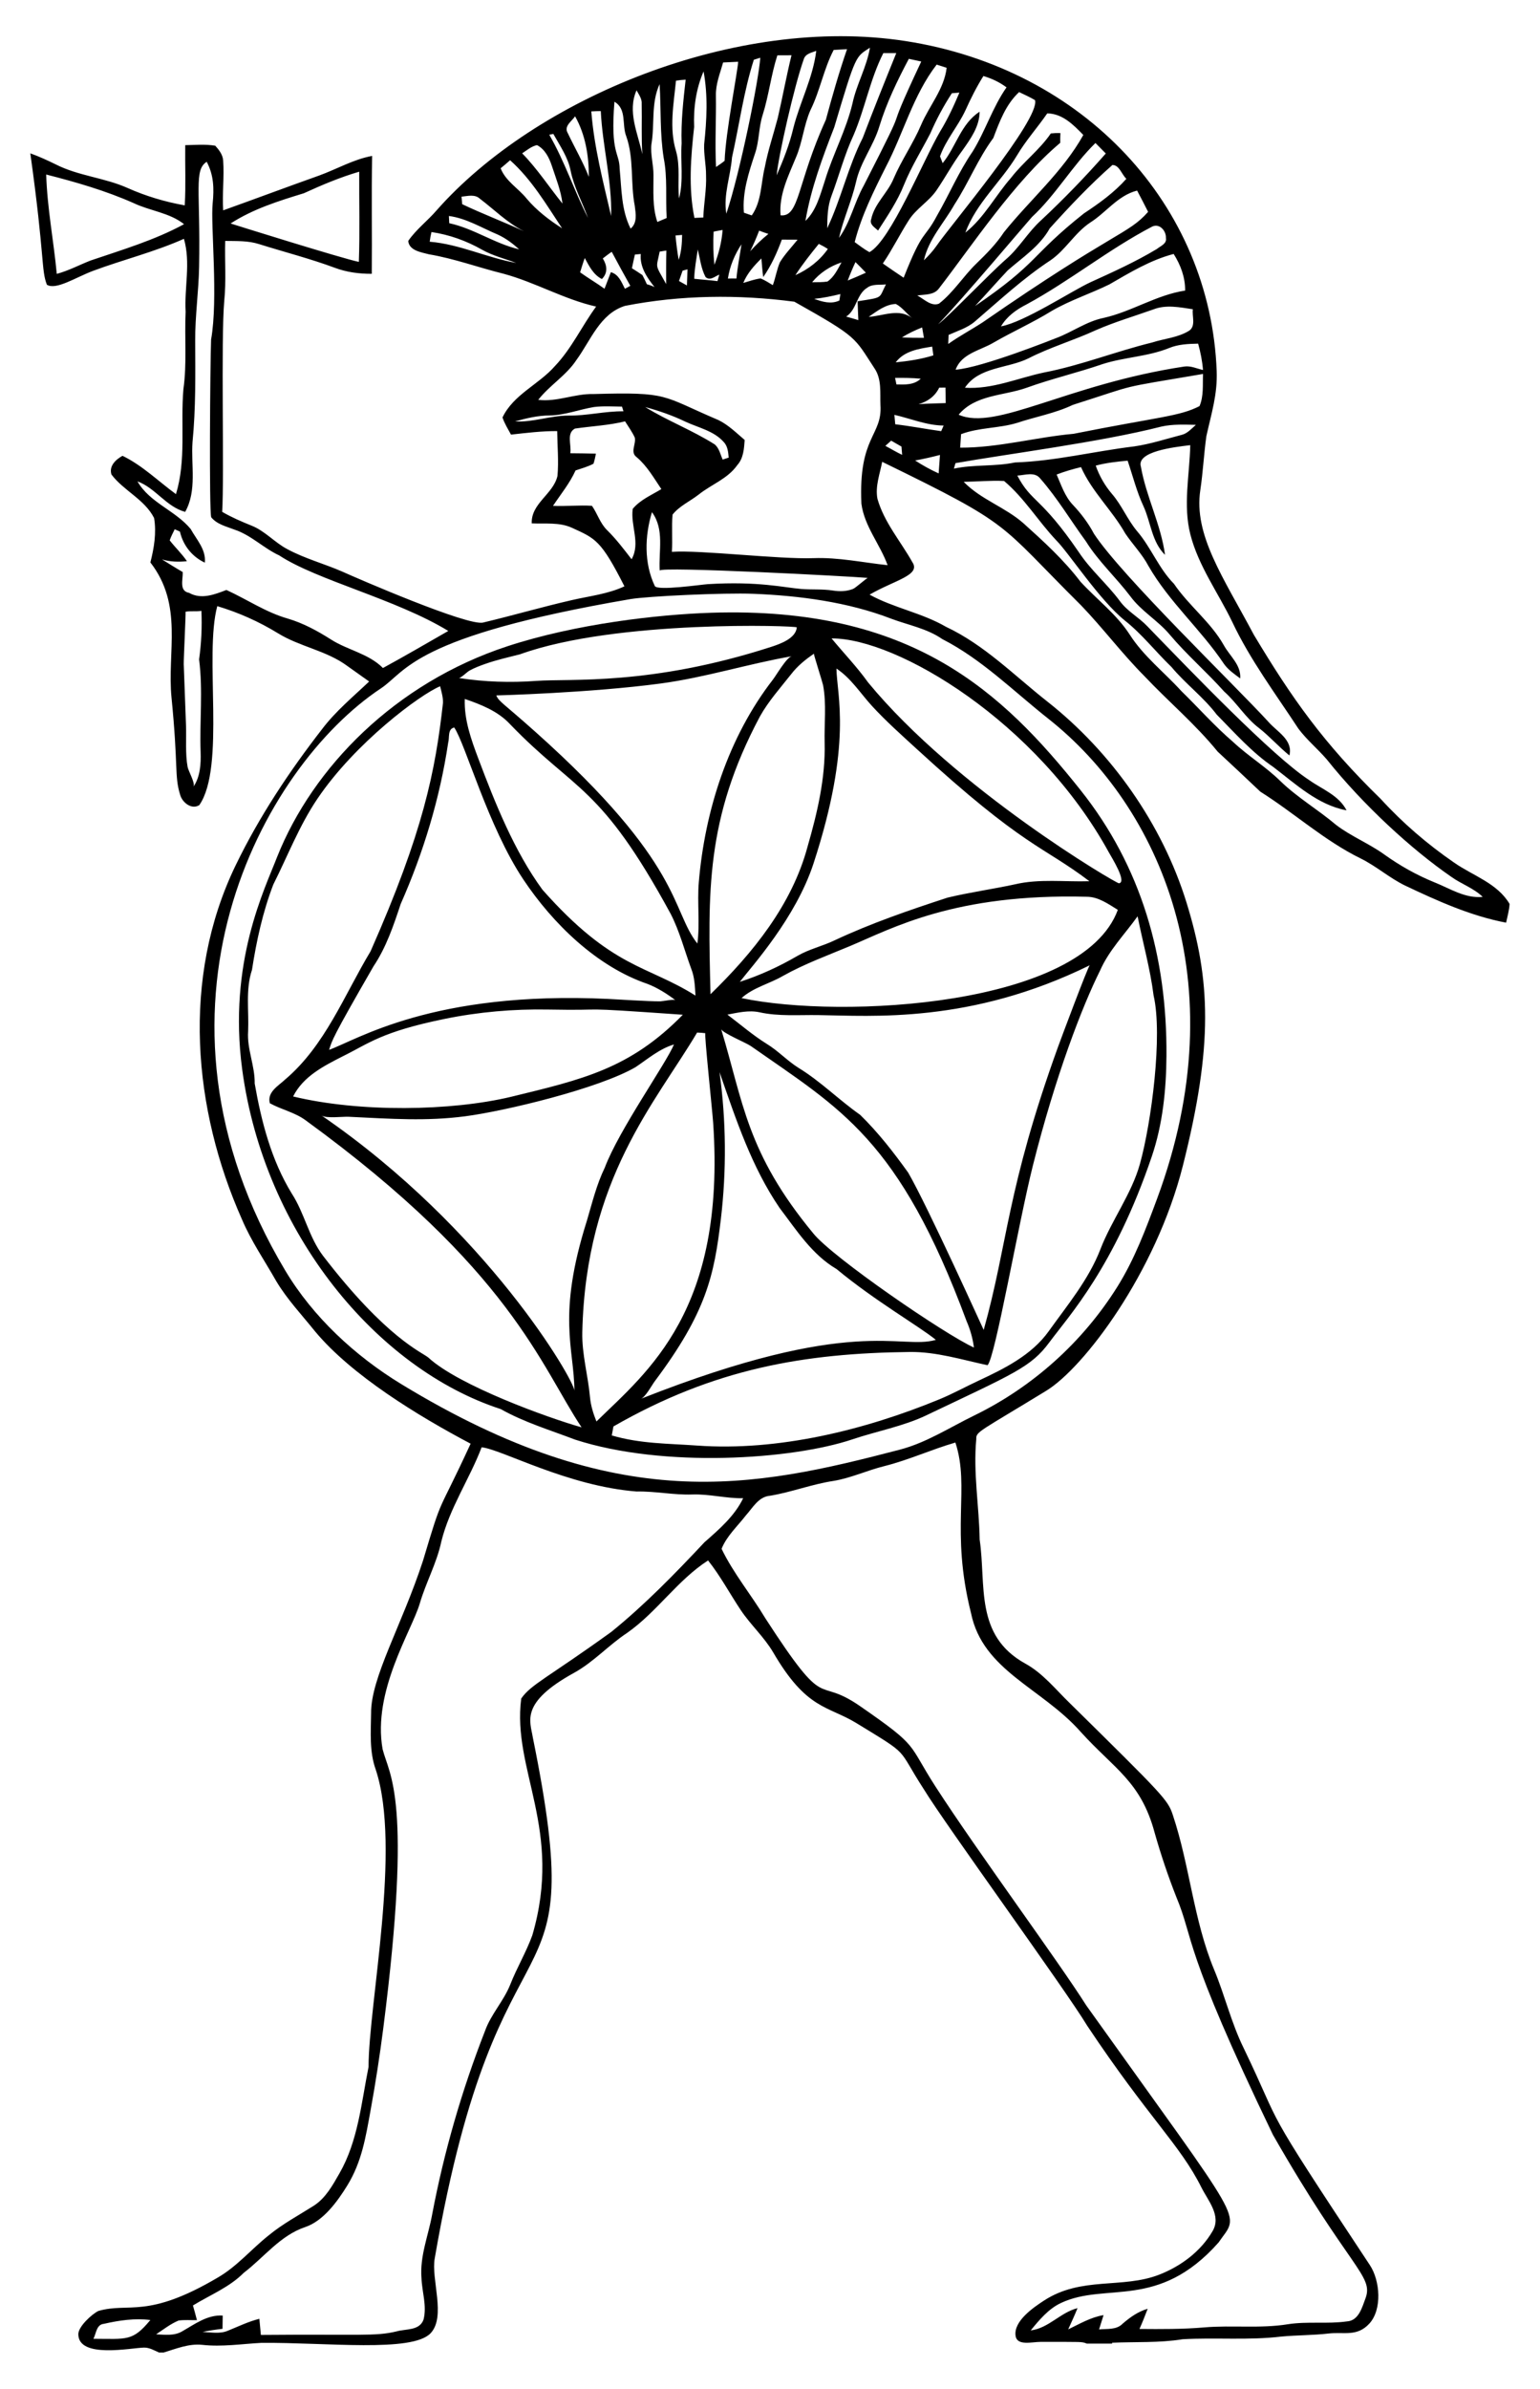
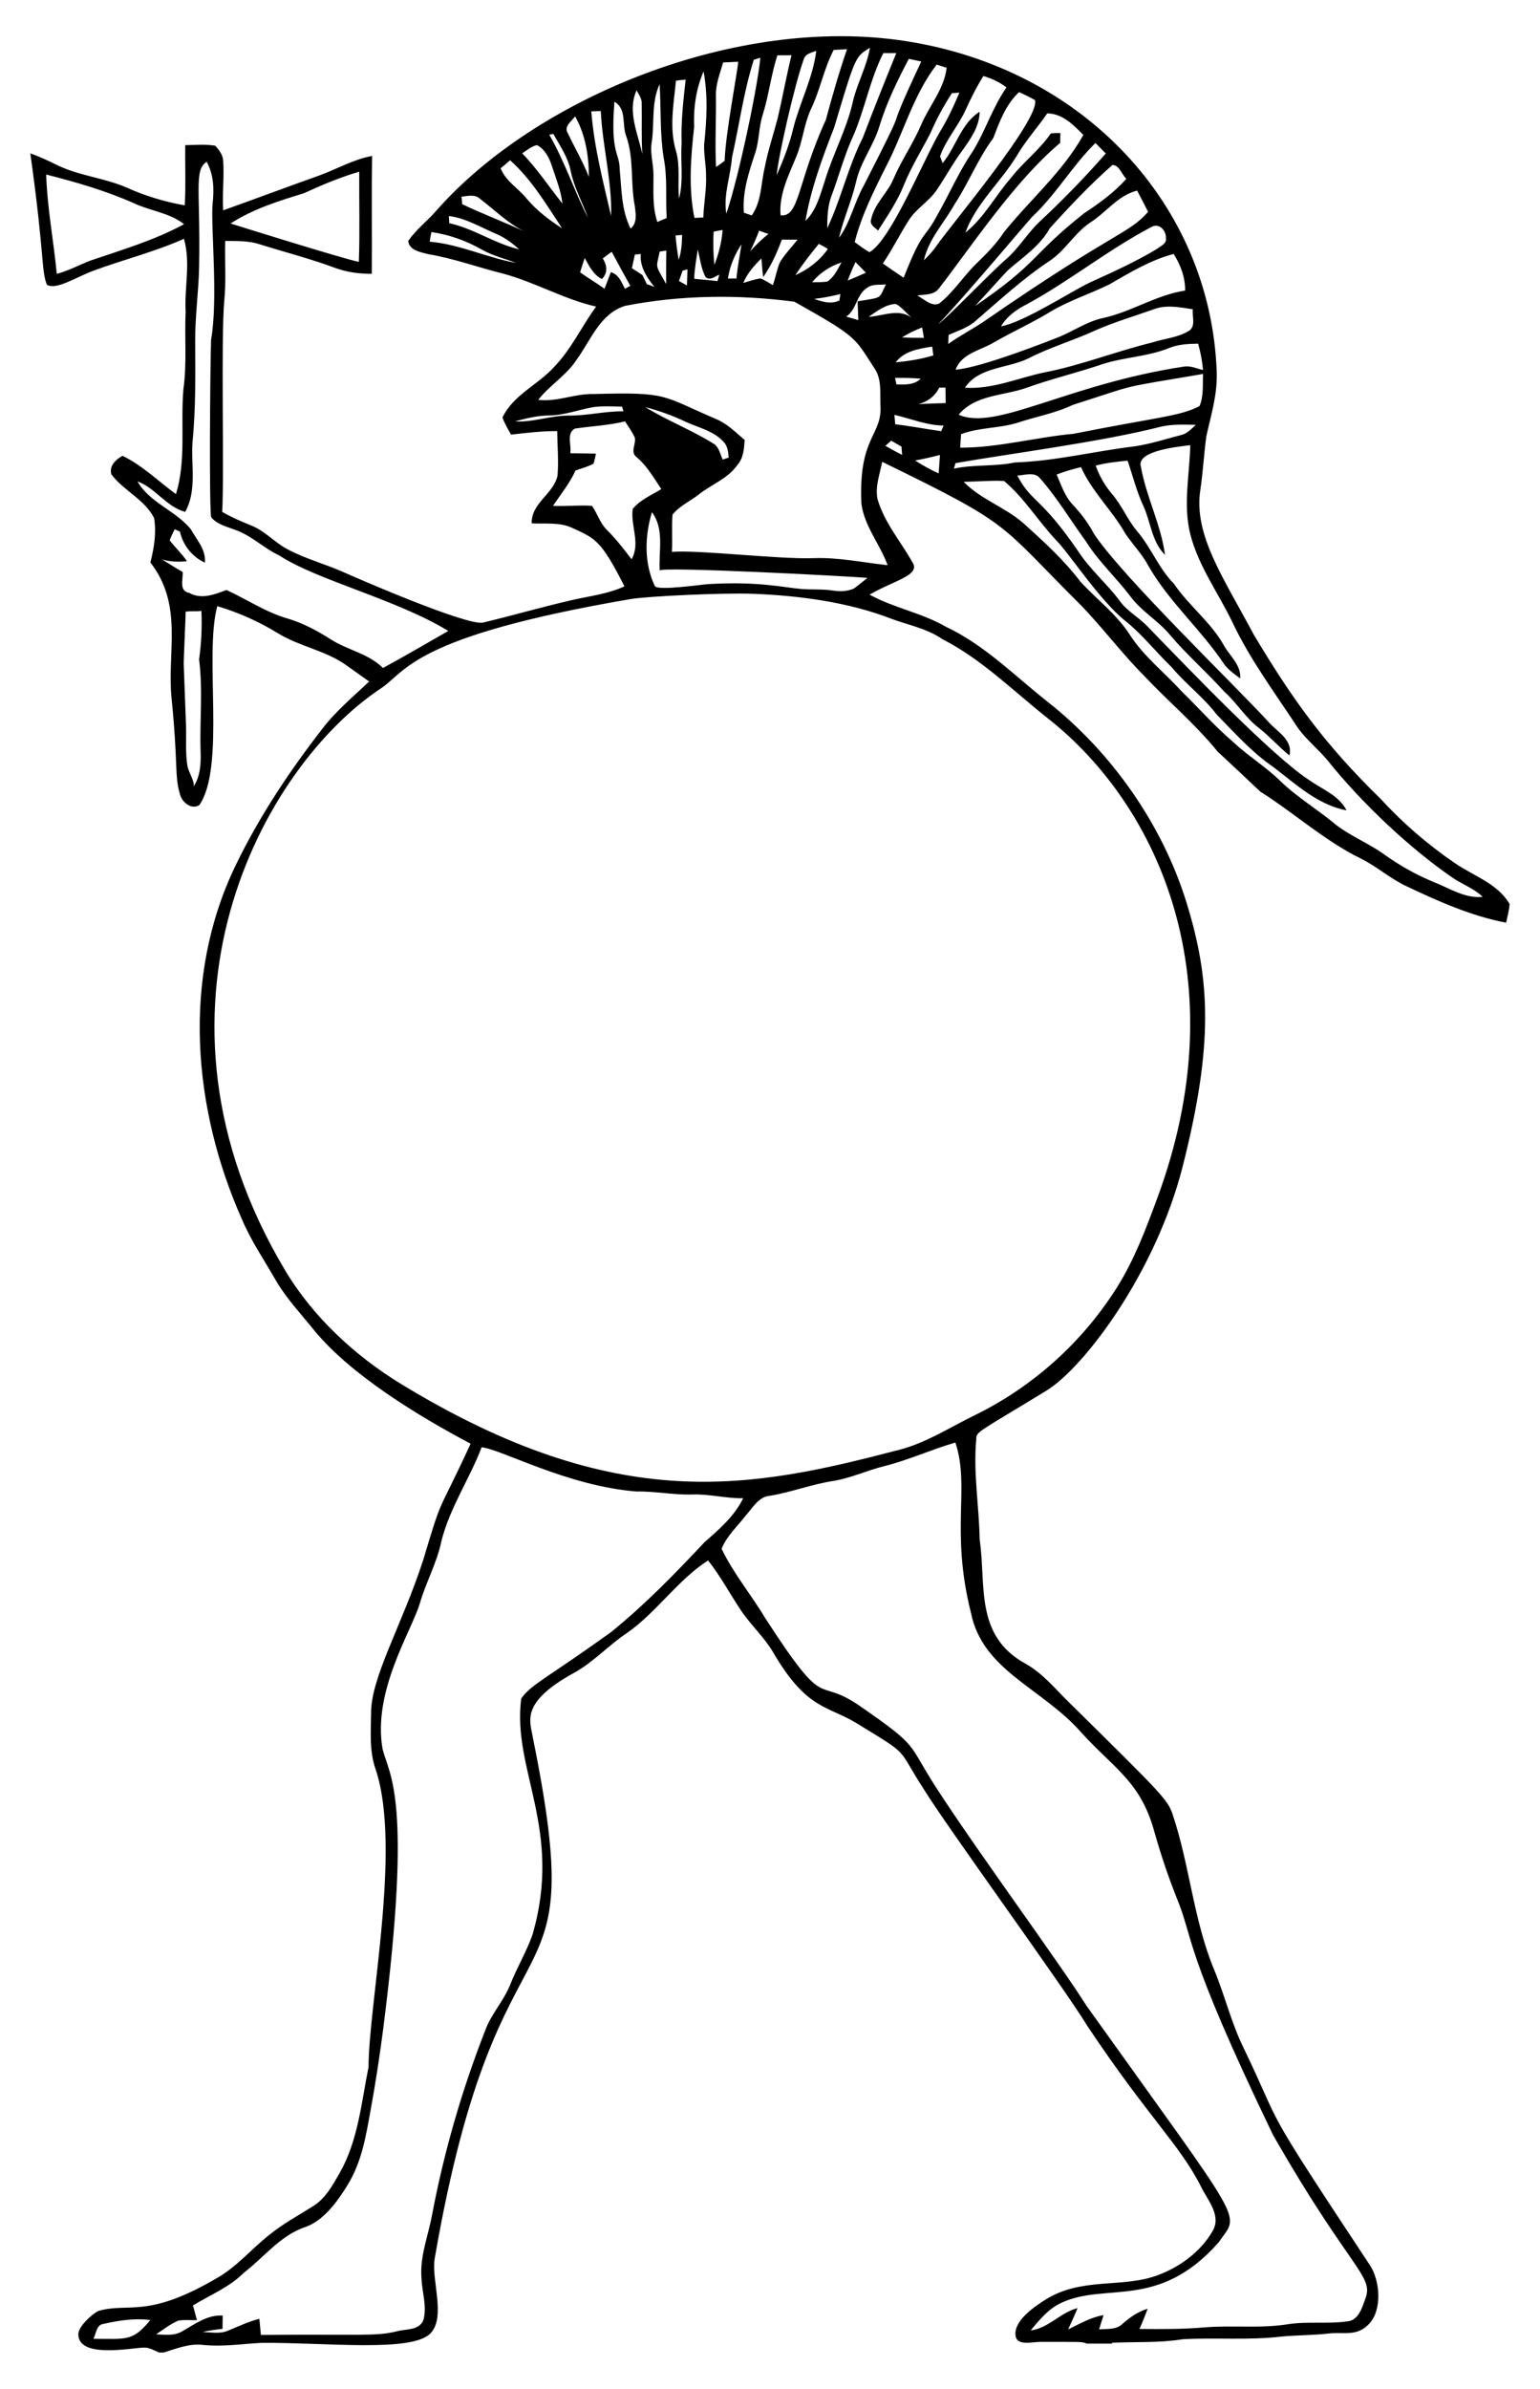
<svg xmlns="http://www.w3.org/2000/svg" enable-background="new 0 0 1064.1 1650" version="1.1" viewBox="0 0 1064.1 1650" xml:space="preserve">
  <path d="m1004.7 595.81c-18.467-12.704-35.585-27.422-50.689-43.983-39.538-38.492-61.456-69.661-87.623-113.33-21.248-39.971-41.69-68.931-36.999-99.984 1.864-12.362 2.442-24.852 4.178-37.213 3.479-15.748 7.753-28.803 7.127-45.091-4.38-113.97-91.086-208.74-215.14-227.87-116.94-18.037-255.48 39.423-323.91 117-6.234 7.263-14.118 13.133-19.56 21.081 0.557 6.684 8.998 7.841 14.247 9.234 17.589 2.956 34.321 9.169 51.588 13.433 21.938 5.913 41.755 17.675 63.993 22.688-9.876 13.454-16.882 28.922-28.493 41.112-11.14 12.726-28.665 19.624-36.206 35.478 1.393 4.199 3.771 7.97 5.87 11.847 10.605-1.178 21.231-2.485 31.921-2.442 0.107 10.326 1.114 20.674 0.193 30.979-2.871 12.619-18.317 18.896-17.782 32.778 9.255 0.45 19.024-0.943 27.722 3.021 16.372 7.49 20.084 8.444 36.335 40.469-11.483 5.356-24.209 6.706-36.42 9.534-20.503 4.692-40.726 10.605-61.186 15.468-10.359 2.778-87.423-30.677-97.349-35.178-12.533-5.463-25.901-8.998-37.984-15.511-8.827-4.627-15.489-12.64-24.873-16.303-6.877-2.785-13.711-5.699-20.138-9.469 1.509-23.992-0.927-119.7 1.435-145.74 1.414-13.775 0.257-27.594 0.664-41.391 7.841 0.129 15.875-0.236 23.438 2.207 17.417 5.463 35.113 9.983 52.231 16.325 8.184 3.085 16.882 4.22 25.601 4.178 0.257-27.144-0.279-54.288 0.236-81.431-12.961 2.378-24.423 9.148-36.699 13.583-22.131 7.863-44.111 16.111-66.221 24.016-0.728-11.44 0.793-22.88 0-34.299-0.214-4.07-2.849-7.455-5.463-10.348-6.856-1.157-13.84-0.471-20.76-0.386-0.171 13.861 0.471 27.722-0.321 41.583-13.647-2.399-26.93-6.384-39.591-12.04-15.982-7.113-33.935-8.291-49.574-16.261-5.742-2.806-11.526-5.484-17.546-7.627 10.071 72.331 7.398 80.213 11.44 90.751 6.363 3.916 19.872-5.061 31.836-9.555 20.824-7.755 42.526-13.069 62.857-22.152 4.799 16.582 0.214 33.55 1.178 50.41-0.836 17.846 0.964 35.777-1.542 53.516-2.057 24.145 2.057 48.889-5.142 72.434-12.19-8.912-23.266-19.881-36.934-26.48-4.627 2.549-9.512 7.091-7.627 12.94 8.505 11.226 22.902 17.16 29.458 30.036 1.714 10.198-0.021 20.738-2.571 30.679 22.94 29.576 11.463 61.733 14.614 93.468 4.731 47.652 1.917 53.818 5.888 66.802 1.35 5.442 7.927 10.798 13.325 7.348 18.25-26.406 3.212-103.64 12.404-137.43 14.675 4.392 28.708 10.648 41.776 18.639 15.168 9.426 33.657 11.997 48.096 22.709 5.035 3.556 10.026 7.134 15.061 10.712-11.14 10.583-23.095 20.46-32.436 32.778-22.816 29.393-43.533 60.586-59.772 94.135-37.788 78.069-29.358 168.79 4.285 244.53 6.363 15.061 15.704 28.579 23.738 42.762 7.541 12.64 17.717 23.352 26.887 34.792 25.303 30.303 70.927 58.196 107.42 77.489-23.848 51.705-18.709 33.356-32.864 80.682-14.706 45.033-36.19 80.917-35.906 105.68-0.171 12.94-1.264 26.287 3.192 38.713 17.949 53.918-4.949 162.32-4.949 205.41-4.992 24.873-7.241 51.181-20.138 73.59-4.713 8.227-9.512 17.032-17.717 22.302-10.455 6.641-21.488 12.49-31.086 20.417-11.933 9.426-21.831 21.424-35.092 29.115-49.072 28.979-61.265 17.029-82.61 23.138-4.58 2.202-13.9 10.797-13.892 16.045 0.03 17.083 36.531 9.43 45.407 9.278 3.749-0.064 7.027 1.95 10.348 3.406h3.192c8.634-2.614 17.375-6.277 26.608-5.313 13.69 1.542 27.379-0.643 41.069-1.371 44.637-0.352 104.05 6.806 116.77-6.627 10.871-11.487 0.203-37.436 2.884-51.816 44.973-260.27 108.39-159.6 67.763-359.72-1.841-11.395-8.941-24 28.365-44.583 13.583-7.434 23.995-19.217 36.87-27.701 20.588-14.461 34.664-36.335 55.852-50.003 8.548 10.755 14.997 22.923 22.602 34.321 6.834 10.198 16.111 18.531 22.366 29.136 23.11 39.71 37.56 36.791 57.373 48.803 38.37 23.484 27.403 15.904 46.768 45.825 15.081 24.716 97.72 138.16 112.88 163.33 42.524 63.845 64.173 82.164 78.903 111.7 4.563 9.126 13.904 19.474 7.776 30.058-8.143 14.065-21.863 24.287-36.842 30.147-25.517 9.982-53.774 1.036-79.658 17.905-6.938 4.521-21.296 14.143-19.663 24.486 1.105 6.999 11.243 4.06 17.438 4.071 29.334 0.053 28.079-0.237 31.755 1.197h17.719c-0.152-0.198-0.31-0.397-0.461-0.595 16.325-0.75 32.735 0.214 48.932-2.421 22.688-1.307 45.525 0.857 68.149-1.842 10.883-1.028 21.852-0.857 32.735-2.121 10.591-1.23 19.601 2.418 28.097-6.775 9.094-9.841 7.466-29.827 0.44-40.442-77.966-117.8-58.353-89.949-87.194-149.88-8.591-17.417-13.026-36.442-20.481-54.33-14.204-34.235-16.796-71.748-28.494-106.73-3.445-10.526-6.404-13.417-71.491-77.554-9.726-9.448-18.36-20.395-30.443-27.037-35.235-19.478-26.922-54.264-31.536-85.652-0.364-23.159-4.542-46.232-2.335-69.413-0.262-5.233 1.822-4.935 48.418-33.443 25.904-15.848 75.583-81.239 94.327-155.4 21.164-83.738 19.021-128.44 2.486-181.87-16.717-54.019-51.813-103.87-96.192-138.8-22.752-17.91-43.469-39.141-69.991-51.588-16.625-9.662-35.97-12.961-52.788-22.216 17.527-10.108 35.607-13.418 29.565-22.431-8.141-14.504-19.496-27.487-24.123-43.769-1.65-8.634 1.671-17.16 3.278-25.537 91.499 44.611 79.118 41.2 137.48 99.192 15.082 15.704 28.172 33.207 43.533 48.653 16.668 17.696 35.392 33.357 50.753 52.295 9.855 9.191 19.753 18.36 29.5 27.679 23.523 14.804 44.304 33.892 69.413 46.189 10.712 5.292 19.731 13.347 30.465 18.617 22.495 10.648 45.375 21.038 69.97 25.708 0.9-4.285 2.164-8.548 2.4-12.94-8.465-14.377-25.368-19.475-38.373-28.58zm-794.75-462.32c12.447-5.699 25.087-11.033 38.263-14.89-0.107 20.781 0.471 41.541-0.257 62.3-10.773-2.117-87.601-26.152-88.608-26.523 15.445-10.004 33.163-15.552 50.602-20.887zm-147.54 46.533c-7.734 3.042-15.104 7.005-23.18 9.148-2.164-22.902-6.62-45.59-7.305-68.62 20.567 5.249 41.048 11.14 60.479 19.774 11.397 5.42 24.659 6.534 34.771 14.525-20.397 11.097-42.849 17.717-64.765 25.173zm2.142 1435.5c1.95-3.664 2.014-9.855 7.22-10.326 10.519-2.399 21.317-4.006 32.114-2.635-12.293 14.852-16.093 13.024-39.334 12.961zm764.29-1335c-13.881 7.126-27.447 7.266-87.044 19.131-26.244 2.378-51.888 9.641-78.346 9.576 0.193-3.106 0.407-6.213 0.621-9.319 12.469-4.735 26.03-3.942 38.691-7.798 12.854-4.285 26.308-6.598 38.606-12.469 47.078-14.939 28.029-10.815 89.894-21.338-0.322 7.392 0.556 15.233-2.422 22.217zm2.4-24.937c-4.263-0.964-8.462-3.042-12.897-2.399-81.001 12.248-130.28 44.771-155.94 33.271 11.59-13.947 31.15-12.983 46.918-18.596 17.267-6.256 35.178-10.369 52.531-16.368 15.039-4.82 31.171-5.12 45.89-11.055 6.384-2.657 13.325-2.914 20.138-3.064 1.649 5.957 2.87 12.041 3.363 18.211zm-7.006-41.969c-0.664 4.82 2.164 11.333-2.399 14.718-7.777 4.927-17.246 5.484-25.816 8.27-25.087 6.149-49.21 15.811-74.619 20.695-18.146 3.835-35.799 11.783-54.673 10.519 9.748-14.547 29.479-13.197 43.876-20.267 15.018-7.712 31.279-12.404 46.597-19.474 12.94-5.656 26.48-9.641 39.762-14.354 8.762-3.47 18.296-1.435 27.272-0.107zm-13.261-38.198c4.82 7.627 8.012 16.153 7.927 25.301-19.753 2.956-36.913 14.547-56.323 18.874-11.826 2.399-21.616 9.769-32.778 13.925-1.007 0.382-51.309 20.529-69.498 21.852 4.028-11.183 16.968-13.24 26.094-18.639 13.304-7.691 27.358-13.947 40.427-22.024 12.619-7.327 26.608-11.826 39.677-18.231 14.202-8.204 28.449-16.881 44.474-21.058zm-5.356-11.012c0.771 3.985-3.771 5.527-6.234 7.563-14.654 8.827-30.293 15.896-45.847 22.966-13.082 6.029-45.671 27.544-61.872 30.507 4.049-6.877 10.562-11.59 17.568-15.125 30.057-16.282 56.751-38.091 87.044-53.881 5.078-2.27 9.62 3.15 9.341 7.97zm-27.315-40.898c-8.419 9.469-18.724 16.903-29.265 23.844-37.403 29.678-30.829 33.715-75.304 64.035 7.648-8.098 14.954-16.518 22.581-24.616 10.326-9.041 22.195-16.732 29.029-29.029 13.733-15.211 27.894-30.207 43.297-43.769 4.82-0.041 6.448 6.643 9.662 9.535zm-14.225-17.482c-14.097 16.068-28.986 31.429-44.604 46.04-9.084 8.141-15.082 19.046-24.337 27.015-11.722 10.208-39.341 39.252-46.918 44.926 15.419-15.794 62.557-71.704 64.85-74.126 16.539-15.339 27.765-35.306 43.854-51.096 2.356 2.421 4.755 4.842 7.155 7.241zm-15.533-12.789c-14.182 25.473-36.806 44.69-54.866 67.206-5.313 8.098-12.169 14.975-19.089 21.681-9.062 8.784-15.768 19.881-25.816 27.658-5.506 2.078-10.369-3.342-14.975-5.656 5.163-0.857 11.462-0.107 14.975-4.863 22.729-29.406 52.16-74.007 83.831-100.61-0.043-2.249 0-4.499 0.107-6.748-2.228-0.064-4.435 0.043-6.62 0.278-7.777 11.397-19.024 19.688-27.422 30.572-10.883 12.362-18.574 27.572-31.621 37.941 7.455-20.438 24.637-35.006 35.67-53.345 6.084-10.283 14.14-19.196 20.91-29.029 10.498 0.128 18.104 7.883 24.916 14.911zm-129.63 157.06c5.956-7.97 16.068-9.384 25.194-10.883 0.214 1.521 0.6 4.563 0.814 6.063-8.462 2.656-17.225 3.941-26.008 4.82zm17.31 11.29c-4.585 4.392-10.926 4.113-16.796 3.963-0.236-1.136-0.707-3.364-0.964-4.499 5.934-0.085 11.847-0.021 17.76 0.536zm-13.004-28.537c4.413-2.742 9.127-4.949 13.947-6.877 0.429 2.399 0.836 4.799 1.242 7.198-5.077 0.044-10.133-0.042-15.189-0.321zm80.96-169.44c3.685 1.8 7.456 3.428 10.99 5.57 3.783 13.097-59.351 87.703-68.02 100.58-2.549 3.663-5.57 6.963-8.762 10.026 3.278-14.697 13.947-25.794 21.145-38.563 9.705-14.868 16.218-31.579 26.822-45.89 4.349-11.418 8.613-23.158 17.825-31.727zm-24.68-11.098c5.742 1.692 11.183 4.242 15.982 7.841-9.683 13.818-14.611 30.143-23.459 44.411-9.512 13.818-16.046 29.372-24.401 43.854-9.34 17.643-9.507 8.464-23.223 43.212-4.863-3.171-9.619-6.513-14.375-9.833 6.513-9.555 11.633-19.988 17.846-29.736 5.099-8.162 13.925-12.983 19.303-20.91 6.149-8.998 11.29-18.66 17.803-27.401 5.634-7.97 11.89-16.603 11.912-26.78-12.94 8.334-16.26 24.166-25.537 35.542-0.45-1.178-1.371-3.535-1.821-4.735 4.113-11.505 12.512-20.845 17.61-31.878 3.662-8.098 7.647-16.046 12.36-23.587zm-86.402 168.6c-2.807-0.857-5.613-1.628-8.398-2.421 7.327-4.82 7.027-15.189 14.397-19.86 3.728-2.849 8.719-1.864 13.068-2.378-5.157 9.895-1.289 8.801-19.581 11.654 0.107 4.328 0.343 8.656 0.514 13.005zm-7.348-27.337c1.628-4.328 3.406-8.569 5.356-12.747 2.399 2.442 4.863 4.82 7.198 7.348-4.156 1.843-8.312 3.706-12.554 5.399zm61.464-149.15c1.735 0.557 5.185 1.671 6.898 2.207-1.714 14.718-12.04 26.223-17.675 39.484-5.442 12.79-13.497 24.23-18.96 36.999-4.049 9.962-13.176 17.182-15.468 27.958-1.457 3.792 2.421 5.784 4.713 7.97 6.577-10.241 13.475-20.374 17.975-31.75 5.013-12.34 12.083-23.63 18.167-35.413 4.178-9.641 9.105-18.896 14.868-27.679 1.307-0.107 3.878-0.321 5.185-0.429-3.878 9.234-8.098 18.317-13.326 26.865-11.648 19.897-34.243 75.508-48.825 83.338-3.621-1.971-6.856-4.542-10.198-6.941 4.692-18.296 13.111-35.199 21.552-51.974 12.192-23.31 18.834-49.554 35.094-70.635zm-10.647-2.142c-30.206 64.27-2.922 13.742-39.741 85.716-6.556 11.654-9.127 25.216-17.096 36.12 3.021-13.176 8.762-25.516 11.783-38.67 3.021-13.776 12.147-25.023 16.132-38.456 4.992-16.261 12.404-31.579 20.331-46.554 2.871 0.58 5.72 1.201 8.591 1.844zm-64.85 152c-3.514 0.536-7.048 0.428-10.562 0.493 5.27-6.47 12.383-11.119 20.31-13.711-2.678 4.756-5.077 10.069-9.748 13.218zm8.977 8.634c-0.171 1.114-0.557 3.364-0.728 4.499-5.849 2.657-11.719 0.857-17.396-1.178 6.126-0.601 12.146-1.865 18.124-3.321zm-54.588-24.595c0.386 4.285 0.664 8.569 1.264 12.854 5.57-7.927 9.512-16.818 12.876-25.858 3.621 0 7.241 0.021 10.862 0.043-4.092 5.163-8.762 9.941-12.211 15.597-2.164 5.077-2.978 10.626-4.885 15.811-2.764-1.65-5.463-3.406-8.419-4.649-4.135 0.536-8.055 1.971-11.997 3.128 2.677-6.621 7.497-11.955 12.51-16.926zm-7.755-4.949c2.314-4.649 4.349-9.426 6.213-14.268 2.078 0.836 4.22 1.585 6.384 2.271-4.521 3.664-8.741 7.67-12.597 11.997zm47.41-5.098c2.142 1.05 4.263 2.185 6.256 3.513-5.613 8.034-13.518 14.097-22.431 18.082 4.928-7.542 10.498-14.611 16.175-21.595zm53.538-131.78c-7.884 19.453-15.704 38.927-23.159 58.53-10.198 20.01-14.911 42.183-24.551 62.429 0.064-7.52 0.214-15.189 2.935-22.323 5.249-14.011 9.019-28.558 15.339-42.14 7.884-18.467 11.376-38.541 20.503-56.516 2.977-1e-3 5.955 0.02 8.933 0.02zm-18.189-3.749c-2.207 13.39-9.276 25.237-12.062 38.477-4.37 18.424-13.561 35.178-19.024 53.259-3.278 9.791-5.784 20.524-13.497 27.936 3.792-22.302 11.74-43.683 19.924-64.7 15.127-50.859 14.725-48.411 24.659-54.972zm-15.832 1.029c-5.549 16.068-10.198 32.393-14.632 48.782-20.046 43.976-18.12 67.417-31.3 65.964-1.178-14.268 5.399-27.187 10.626-39.955 4.563-10.562 5.42-22.302 10.091-32.821 6.577-13.347 9.084-28.236 16.003-41.455 3.064-0.173 6.127-0.344 9.212-0.515zm-29.929 7.027c1.157-3.921 5.334-4.606 8.655-5.849-2.228 18.532-11.269 35.306-15.811 53.259-2.635 11.29-6.92 22.088-11.547 32.692 1.163-13.128 12.157-61.623 18.703-80.102zm-18.21-2.786c3.256-0.021 6.513-0.021 9.769-0.043-3.535 14.375-6.149 28.965-9.512 43.383-2.956 11.312-6.77 22.409-8.934 33.935-2.742 11.119-2.142 23.566-9.019 33.314-1.35-0.471-4.071-1.414-5.42-1.885-1.2-14.011 3.299-27.615 7.627-40.726 3.021-8.655 2.507-18.017 5.313-26.715 4.285-13.54 5.806-27.744 10.176-41.263zm-11.804 1.671c-1.018 15.263-13.9 79.103-23.459 107.74-2.164-13.175 2.914-25.858 3.921-38.884 5.035-22.495 8.055-45.461 15.082-67.463 1.114-0.343 3.342-1.05 4.456-1.393zm-13.004 128.88c-1.114 7.884-2.764 15.682-3.471 23.63-1.971-0.064-3.921-0.064-5.892 0.021 1.286-8.525 4.628-16.474 9.363-23.651zm-17.654-102.86c-0.193-7.884 2.892-15.275 4.97-22.752 3.449-0.171 6.92-0.343 10.412-0.493-0.464 7.413-8.67 48.841-9.362 68.406-1.864 1.585-3.942 2.892-5.934 4.285-0.835-16.475 0.172-32.971-0.086-49.446zm-1.585 94.093c2.057-0.429 4.135-0.793 6.213-1.136-0.621 8.27-2.657 16.346-5.677 24.059-0.793-7.605-0.986-15.275-0.536-22.923zm3.942 29.693c-0.407 1.5-0.836 2.999-1.264 4.499-5.356-0.707-10.733-1.007-16.089-1.628 0.193-6.813 1.478-13.497 2.464-20.224 1.585 6.384 2.25 13.133 5.377 19.024 3.171 2.871 6.406-0.492 9.512-1.671zm-10.883-140.37c3.085 16.56 2.207 33.614 0.407 50.281-0.343 7.177 1.35 14.247 1.307 21.424 0.407 9.791-1.564 19.453-1.885 29.222-2.057 0.107-4.113 0.193-6.149 0.279-4.221-20.695-2.507-42.012-0.193-62.814-0.557-13.112 1.286-26.266 6.513-38.392zm-14.504 137.65c0.836-0.236 2.528-0.685 3.385-0.921-0.129 3.706-0.279 7.413-0.386 11.14-1.821-1.05-3.642-2.078-5.484-3.085 0.835-2.357 1.671-4.735 2.485-7.134zm-2.699-7.477c-0.943-5.592-1.692-11.205-2.185-16.839 1.135-0.107 3.428-0.3 4.563-0.386-0.107 5.806-0.472 11.676-2.378 17.225zm-1.864-123.76c2.207-0.364 4.435-0.6 6.684-0.707-1.65 14.632-3.299 29.265-2.785 44.026-0.878 12.661 1.478 25.58-1.778 38.006-1.157-10.84 0.964-21.959-2.057-32.585-4.885-15.876-1.65-32.629-0.064-48.74zm-16.968 43.876c2.378-13.818-0.407-28.365 5.656-41.476 1.028 17.01 0.129 34.106 2.828 51.01 2.721 13.668 1.178 27.636 2.057 41.455-2.164 0.921-4.306 1.821-6.449 2.721-3.535-10.433-2.614-21.488-2.678-32.286 0.086-7.199-2.206-14.247-1.414-21.424zm10.176 96.599c-7.904-14.289-6.89-10.275-4.478-22.409 1.157-0.171 3.471-0.557 4.606-0.728-0.192 7.712-0.128 15.425-0.128 23.137zm-8.033 2.078c-1.714-0.814-3.492-1.478-5.292-1.95-0.964-2.164-1.992-4.263-3.085-6.341-2.378-1.65-4.82-3.171-7.241-4.713 0.643-3.171 1.35-6.299 2.057-9.448 1.007-0.086 3.064-0.279 4.07-0.386-0.814 8.849 4.242 16.24 9.491 22.838zm-12.426-135.91c1.607 2.999 3.878 5.892 3.556 9.491 0.257 11.547-0.321 23.095 0.45 34.621-3.106-14.461-10.498-29.394-4.006-44.112zm-15.275 7.906c8.698 5.035 4.992 15.896 8.184 23.887 5.463 15.532 2.764 32.136 5.87 48.032 0.664 5.442 1.907 11.676-2.871 15.725-6.449-12.747-6.213-27.315-7.563-41.198-0.17-11.932-6.487-10.037-3.62-46.446zm-9.427 6.448c1.157 24.294 7.755 48.096 7.155 72.519-5.592-23.866-11.804-47.839-13.711-72.305 2.186-0.128 4.371-0.214 6.556-0.214zm-17.76 3.621c7.177 12.683 9.533 27.401 9.512 41.819-4.113-10.455-9.79-20.16-14.59-30.272-2.849-4.734 2.743-8.098 5.078-11.547zm-15.039 12.147c4.585 8.248 10.198 16.175 11.997 25.623 2.335 11.397 8.055 21.595 11.976 32.457-9.555-18.896-16.154-39.184-26.78-57.501 0.921-0.193 1.864-0.386 2.807-0.579zm-85.417 74.469c0.279-2.249 0.686-4.478 1.221-6.684 12.254 1.8 24.123 6.041 34.878 12.169 7.434 4.199 15.789 6.234 23.737 9.191-20.266-3.6-39.205-12.984-59.836-14.676zm13.497-12.79c-0.064-1.242-0.171-3.749-0.236-4.992 12.126 1.607 22.559 8.162 33.635 12.79 5.549 2.507 10.433 6.213 14.932 10.262-16.902-3.92-31.32-14.397-48.331-18.06zm8.955-13.133c-0.129-1.285-0.343-3.878-0.471-5.185 4.263-0.429 9.276-1.885 12.768 1.478 10.048 7.605 19.046 16.753 30.443 22.431-14.118-6.534-28.686-12.04-42.74-18.724zm44.605-3.77c-5.784-7.22-14.568-12.083-18.039-21.038 2.207-1.8 4.392-3.642 6.534-5.549 14.911 13.304 25.001 30.572 35.928 47.025-8.956-5.742-17.525-12.276-24.423-20.438zm-3.171-31.365c3.256-2.099 6.341-4.842 10.24-5.677 5.527 2.849 8.419 8.719 10.283 14.375 2.806 8.548 6.256 16.989 7.327 26.008-9.319-11.547-17.438-24.058-27.85-34.706zm40.041 82.203c1.028-3.299 1.992-6.62 3.214-9.876 2.999 5.527 5.913 11.526 11.826 14.504 4.306-4.306 3.578-9.426 0.643-14.225 2.014-1.564 4.028-3.149 6.17-4.563 4.178 7.884 8.484 15.703 12.833 23.48-1.243 0.707-2.485 1.371-3.728 2.035-2.378-4.563-4.22-9.898-9.705-11.462-1.457 3.813-2.935 7.627-4.392 11.44-5.507-3.963-11.377-7.37-16.861-11.333zm-44.926 102.98c7.884-2.228 15.918-4.135 24.166-4.113 10.39-0.257 20.181-4.135 30.357-5.827 6.406-0.793 12.897-0.364 19.346-0.279 0.257 0.814 0.75 2.421 1.007 3.235-12.769-0.15-25.259 3.128-38.049 2.956-12.425 0-24.358 4.713-36.827 4.028zm63.714 75.261c-4.927-4.735-6.791-11.483-10.605-16.968-8.976-0.578-17.953 0.45-26.908 0.043 5.335-8.055 11.569-15.596 15.575-24.466 4.156-1.414 8.462-2.571 12.383-4.649 0.793-2.271 1.178-4.628 1.692-6.963-5.913-0.171-11.826-0.214-17.739-0.279 1.028-5.549-2.892-13.775 3.235-17.032 11.547-1.693 23.266-2.185 34.621-4.992 2.335 3.663 4.885 7.241 6.727 11.183 1.05 4.585-3.449 10.133 1.307 13.561 7.22 6.106 11.826 14.332 17.053 22.045-6.813 4.156-14.568 7.37-19.774 13.647-1.671 11.633 5.549 23.673-0.793 34.814-5.312-6.875-10.561-13.838-16.774-19.944zm36.206 27.787c-0.187-3.043 131.83 3.966 143.83 5.049-0.735-0.066-8.391 6.921-10.353 7.662-4.535 1.713-9.056 1.803-13.782 1.066-7.301-1.138-14.614-0.487-21.929-1.085-11.926-0.976-29.562-5.448-64.454-3.335-4.347 0.263-35.037 4.778-36.694 1.29-7.52-15.832-6.984-34.535-1.971-51.01 8.784 11.934 4.521 26.737 5.356 40.363zm-10.047-112.99c9.576 2.614 18.981 5.849 27.915 10.176 8.955 4.135 19.496 6.277 26.308 13.925 2.828 2.892 3.149 7.006 3.492 10.84-1.028 0.343-3.106 1.028-4.156 1.371-1.585-3.556-2.357-7.755-5.42-10.433-15.404-9.79-32.65-16.302-48.139-25.879zm-312.06 262.22c1.248-2.592-3.561-10.72-4.09-13.579-1.692-9.143-0.776-19.552-1.12-28.854-0.521-14.056-1.041-28.111-1.562-42.167-0.106-2.868 1.548-36.199 1.245-36.199 3.621-0.707 7.327-0.043 10.969-0.621 0.493 11.205-0.043 22.409-1.607 33.528 2.767 21.505 0.298 42.425 1.053 63.872 0.292 8.306-0.254 17.121-4.888 24.02zm94.95-101.65c-9.341-5.956-19.196-11.29-29.843-14.44-15.125-4.285-28.236-13.304-42.397-19.753-8.184 3.128-17.332 6.77-25.773 1.992-7.134-1.285-4.135-9.319-4.413-14.375-4.842-2.807-9.555-5.806-14.311-8.719 5.592 1.65 11.44 1.842 17.225 1.221-3.513-5.185-8.098-9.469-11.912-14.397 0.921-2.656 2.228-5.163 3.471-7.67 0.9 0.407 2.699 1.221 3.599 1.628 2.164 9.469 8.355 17.332 17.203 21.445 0.943-9.084-5.699-15.853-9.769-23.223-10.519-12.79-28.365-18.146-36.784-32.928 12.554 4.606 19.838 17.525 32.971 21.081 8.27-14.761 3.942-32.157 5.077-48.225 2.292-23.266 1.95-46.704 1.842-70.077-0.078-17.056 2.399-34.074 2.715-51.058 0.982-52.815-3.715-66.738 5.252-72.463 4.869 9.151 5.152 18.485 4.114 28.671-1.518 14.901 3.957 65.74-1.091 94.122-0.664 17.793-1.407 118 0.086 122.76 3.985 4.906 10.391 6.32 16.025 8.505 11.483 3.792 20.095 12.811 30.979 17.846 25.986 17.129 80.727 30.167 116.82 52.167-15.018 8.591-29.972 17.332-45.161 25.601-9.941-10.004-24.359-12.318-35.928-19.709zm258.11 623.58c-20.353 21.702-41.176 43.126-64.314 61.872-44.055 31.791-55.593 36.321-62.322 46.104-6.47 49.427 29.092 90.375 7.648 163.57-4.242 11.655-10.669 22.388-15.211 33.935-4.499 11.376-13.283 20.438-17.417 31.986-16.046 41.005-28.344 83.51-36.549 126.78-2.635 14.654-8.634 28.943-7.391 44.069 0.343 9.533 3.856 19.153 1.414 28.665-2.828 7.798-12.212 6.277-18.682 8.141-14.615 3.545-25.477 1.852-93.707 2.442-0.343-3.728-0.664-7.455-1.05-11.14-7.52 1.864-14.482 5.292-21.659 8.184-5.549 2.421-11.74 1.114-17.567 0.9 4.542-0.986 9.169-1.65 13.775-2.164 0.043-2.292 0.107-6.877 0.129-9.169-10.626-0.621-19.174 5.87-27.894 10.84-5.484 3.321-12.04 2.421-18.124 2.121 5.077-3.342 9.898-7.177 15.553-9.534 4.199-0.536 8.441-0.193 12.661-0.236-0.9-3.428-1.778-6.813-2.764-10.155 11.869-7.284 25.173-12.533 35.113-22.559 14.032-10.69 25.173-25.815 42.462-31.6 12.571-4.206 22.386-17.859 29.034-28.652 10.106-16.408 12.757-33.473 16.132-52.006 3.43-18.831 6.358-37.753 8.782-56.739 20.338-159.31 4.141-174.33-0.475-192.7-7.098-40.085 19.858-81.194 25.666-100.56 4.221-14.547 11.762-27.958 14.911-42.869 5.699-23.159 19.431-43.019 27.851-65.107 13.852 1.423 59.21 26.804 107.08 30.55 12.854-0.279 25.516 2.485 38.37 2.057 11.847-0.428 23.416 2.785 35.263 2.592-5.998 12.384-16.581 21.468-26.714 30.38zm259.91 130.96c23.14 25.6 41.623 34.228 51.138 69.734 4.263 15.039 9.255 29.886 14.997 44.433 12.339 29.401 3.941 33.792 66.692 164.11 52.872 92.525 69.601 97.218 64.1 112.75-2.421 6.384-4.713 15.811-13.026 16.239-13.433 1.885-27.122-0.15-40.577 1.928-19.174 3.128-38.67 0.557-57.972 2.207-14.868 1.286-29.8 1.2-44.711 1.071 2.078-4.584 3.878-9.276 5.677-13.947-6.62 1.907-12.212 5.913-17.353 10.348-4.263 4.392-10.712 3.342-16.239 3.921 1.007-3.321 2.057-6.62 3.106-9.876-8.805 1.435-16.518 6.042-24.444 9.855 2.185-4.885 4.478-9.726 6.449-14.675-11.89 2.978-19.924 13.861-32.35 15.382 5.971-7.277 12.263-14.896 20.948-18.969 31.283-14.673 67.083 5.327 108.86-41.767 14.536-21.39 20.861-6.478-91.351-163.66-19.409-30.711-75.395-106.59-104.08-151.02-19.792-30.655-10.736-27.054-52.228-55.766-31.787-21.996-21.642 7.012-65.495-60.714-9.705-16.218-22.002-30.914-30.25-47.989 3.578-8.934 10.99-15.575 16.775-23.073 4.82-5.334 8.762-12.983 16.796-13.604 14.782-2.464 28.858-7.97 43.704-10.219 12.147-1.992 23.373-7.327 35.285-10.262 16.732-4.199 32.457-11.462 48.996-16.26 10.296 31.351-3.675 60.194 10.797 117.81 8.121 39.841 48.85 51.615 75.754 82.007zm-130.88-768.88c11.869 4.435 24.68 6.727 35.285 14.075 27.422 14.011 49.317 36.099 73.269 55.016 76.571 60.476 130.88 181.26 75.134 331.56-7.742 20.874-15.579 41.834-27.439 60.788-23.972 38.311-58.557 69.273-98.983 88.974-16.925 8.248-32.971 18.767-51.374 23.566-101.26 26.404-193.99 46.449-344.53-45.336-31.793-19.384-60.866-46.272-80.016-78.292-107.7-180.09-15.907-347.81 65.991-402.2 17.887-11.878 21.74-35.883 172.45-61.698 11.842-2.028 64.674-4.478 85.049-3.659 31.892 1.281 65.317 5.691 95.166 17.199zm-20.609-79.439c2.035 15.596 12.876 27.979 18.103 42.462-17.032-1.821-33.978-5.506-51.203-4.863-23.926 0.874-78.226-5.746-97.863-4.349 0.578-8.569-0.279-17.182 0.471-25.73 4.799-6.02 12.104-9.191 18.082-13.861 8.741-6.984 20.01-10.862 26.651-20.331 4.285-4.735 4.67-11.312 5.099-17.353-5.784-4.927-11.269-10.412-18.189-13.775-39.768-16.928-33.466-19.433-86.445-17.953-12.876-0.321-25.044 5.592-38.006 4.006 7.884-10.112 19.346-16.775 26.415-27.572 9.812-13.39 16.196-31.921 33.528-37.341 38.456-7.541 78.239-7.97 117.04-2.871 44.293 24.904 41.175 24.407 55.402 46.104 5.013 7.391 3.749 16.71 4.071 25.151 1.436 21.631-15.296 21.363-13.154 68.276zm5.034-129.08c5.656-3.878 11.612-8.655 18.746-8.891 4.478 2.292 7.456 6.748 11.376 9.855-9.041-7.176-20.031-1.563-30.122-0.964zm11.505 89.123c1.35-1.2 2.678-2.4 4.028-3.599 2.357 1.371 4.735 2.721 7.113 4.092 0.129 1.435 0.364 4.285 0.471 5.72-3.985-1.864-7.713-4.178-11.612-6.213zm36.827 19.024c-5.634-2.571-11.076-5.549-16.239-8.934 5.763-1.028 11.483-2.357 17.16-3.813-0.299 4.242-0.621 8.484-0.921 12.747zm1.757-29.179c-10.605-1.457-21.124-3.535-31.75-4.756-0.214-2.164-0.407-4.349-0.578-6.513 11.312 2.571 22.259 7.305 34.021 7.391-0.579 1.286-1.136 2.593-1.693 3.878zm-15.639-18.638c6.256-1.778 11.419-5.463 14.268-11.419 1.092-0.021 3.256-0.043 4.328-0.064 0.043 3.578 0.107 7.156 0.171 10.733-6.277 0.171-12.533 0.343-18.767 0.75zm20.759-47.84c6.191-2.785 12.94-4.799 18.189-9.298 16.989-14.59 33.485-29.929 52.252-42.269 10.498-7.198 16.753-18.981 27.422-26.051 11.076-7.006 19.153-18.767 32.393-22.088 2.549 4.885 5.142 9.748 7.606 14.697-13.96 15.77-22.682 12.919-114.25 76.268-7.862 5.142-16.218 9.512-23.866 14.997 0.065-2.078 0.15-4.177 0.257-6.256zm4.756 88.566c34.695-6.174 100.3-14.511 142.19-25.237 7.841-1.778 15.939-1.371 23.93-1.221-3.021 2.592-5.763 5.934-9.791 6.92-10.883 2.806-21.638 6.363-32.778 7.97-27.551 3.321-54.652 10.176-82.46 11.097-13.925 2.935-28.236 1.264-42.183 4.263 0.279-0.943 0.836-2.828 1.093-3.792zm330.87 289.52c-12.254-4.992-23.866-11.505-34.599-19.217-10.605-7.627-22.945-12.512-33.314-20.438-12.447-10.54-26.651-18.81-38.391-30.186-10.133-9.984-22.409-17.375-32.757-27.122-12.704-10.862-23.759-23.459-35.713-35.092-11.869-13.068-26.115-24.037-35.713-39.055-9.148-14.14-22.752-24.294-34.021-36.527-11.419-14.975-25.366-27.722-39.313-40.277-12.683-11.226-29.522-16.453-41.369-28.708 9.276-0.129 18.617-1.05 27.894-0.578 13.947 11.697 23.545 27.744 36.035 40.962 8.543 8.469 29.768 41.232 47.432 55.444 11.912 9.448 21.274 21.552 32.2 32.071 9.726 11.655 22.088 20.781 31.279 32.907 12.447 12.597 24.273 26.094 39.013 36.12 15.575 11.847 30.786 26.287 50.689 30.015-5.335-10.412-16.753-14.482-25.751-20.867-25.533-16.58-82.096-75.556-111.98-106.37-5.956-6.256-13.904-10.348-19.003-17.46-8.784-11.805-20.224-21.424-28.322-33.742-26.404-38.552-32.51-33.925-42.44-52.809 5.292-0.257 12.061-2.935 15.939 2.142 11.762 13.433 20.931 28.901 31.471 43.297 8.655 13.883 20.867 24.98 30.7 37.963 7.563 10.283 18.981 16.646 27.144 26.373 11.74 13.947 25.58 25.88 37.727 39.463 8.762 7.755 14.718 18.167 24.123 25.237 7.37 5.827 13.604 12.919 20.909 18.853 2.657-10.819-8.569-16.325-14.547-23.266-23.512-25.668-101.4-100.74-120.49-129.85-3.878-7.327-8.869-13.947-14.568-19.967-5.57-5.87-8.077-13.711-11.247-20.974 5.484-2.1 11.14-3.749 16.86-5.12 7.541 17.032 21.488 29.736 30.572 45.825 5.12 7.627 11.676 14.247 16.004 22.431 14.29 24.937 36.377 43.961 52.252 67.763 2.935 4.092 7.155 6.963 11.162 9.941 0.75-9.276-7.198-15.425-11.29-22.859-9.062-16.089-24.187-27.337-34.492-42.505-10.605-10.712-15.832-25.194-25.623-36.527-6.599-7.948-10.455-17.76-17.225-25.58-4.906-5.763-8.698-12.383-11.205-19.517 7.198-1.95 14.632-2.742 22.045-3.428 3.578 10.562 6.256 21.424 10.99 31.557 5.077 11.14 5.677 24.53 14.847 33.507-2.828-20.974-13.004-40.105-16.668-60.865-3.256-10.536 22.728-13.568 34.106-14.911-0.45 20.524-5.099 41.412 0.086 61.722 5.613 21.874 19.26 40.298 28.943 60.415 12.404 26.244 29.886 49.574 45.74 73.762 5.784 7.691 13.24 13.861 19.538 21.145 25.162 31.519 58.688 62.294 86.166 81.196 6.963 4.992 15.382 7.734 21.595 13.797-12.212 1.197-22.602-5.808-33.421-10.093z" />
-   <path d="m746.62 545.76c-54.191-67.96-116.43-126.96-255.11-122.5-36.848 1.186-93.701 7.663-140.86 23.129-77.543 25.431-134.49 83.591-159.18 145.56-8.445 22.035-33.998 72.74-24.135 146.65 15.118 113.29 93.28 207.03 178.66 234.73 16.175 9.126 34.064 14.482 51.353 21.081 61.025 19.81 149.95 13.867 191.76-0.214 16.572-5.581 35.023-8.975 50.698-16.443 60.607-28.871 72.553-33.336 85.218-50.463 13.671-18.486 44.871-51.955 70.83-128.46 7.545-22.239 9.962-46.021 10.133-69.399 0.497-68.57-17.369-130.98-59.383-183.67zm19.589 43.062c1.886 3.438 12.727 20.6 6.954 21.308-1.781 0.219-112.58-64.893-173.35-138.76-7.67-10.733-16.839-20.224-25.216-30.379 45.113-0.276 142.07 57.5 191.61 147.83zm-269.04 151.77c11.779 33.851 22.245 65.455 41.501 93.784 11.654 15.297 22.388 32.286 39.377 42.226 26.316 21.872 57.506 39.776 68.599 48.91-24.813 7.225-56.451-17.478-203.77 40.693 3.23-1.275 7.5-9.378 9.609-12.193 35.591-47.497 41.004-73.02 45.594-111.79 4.001-33.803 3.703-68.042-0.909-101.63zm64.703 111.27c-46.048-55.742-48.256-90.532-63.586-141.03 0.809 2.664 17.423 9.56 20.49 11.71 62.108 43.536 102.41 64.132 149.1 190.02 2.528 5.806 4.285 11.933 5.077 18.253-19.967-8.977-97.916-62.398-111.08-78.947zm65.663-41.862c-10.091-14.054-20.824-27.851-33.207-39.934-14.654-10.283-27.337-23.159-42.676-32.5-7.755-4.885-14.011-11.74-21.831-16.496-9.619-5.977-18.189-13.411-27.208-20.224 7.327-1.371 14.825-3.235 22.302-1.585 13.023 2.873 27.016 1.72 40.276 1.905 37.301 0.521 105.39 6.122 187.83-34.422-1.175 0.578-20.361 51.986-21.915 56.284-35.544 98.33-34.598 135.68-51.405 195.63-0.36-0.61-38.712-85.458-52.167-108.66zm-115.15-120.57c8.184-7.37 19.196-9.834 28.515-15.254 14.821-8.327 30.83-14.144 46.395-20.67 29.365-12.312 72.389-36.417 163.54-34.067 8.12-0.021 14.932 4.992 21.552 9.041-24.485 66.778-190.84 75.59-260 60.95zm65.578-227.63c10.186 6.784 16.505 17.06 24.565 25.858 9.492 10.361 20.196 19.874 30.543 29.367 74.962 68.775 86.871 66.803 119.67 91.677-17.182 0.536-34.621-1.821-51.524 2.164-15.447 3.342-31.129 5.484-46.489 9.169-26.394 8.634-52.724 17.632-77.897 29.436-8.419 4.071-17.717 6.084-25.837 10.819-12.597 7.327-25.923 13.475-39.805 17.932 8.275-10.753 38.585-43.983 50.924-81.753 27.202-83.263 16.05-116.44 15.853-134.67zm-15.596-10.262c-0.276 0.192 6.054 20.063 6.368 21.765 2.446 13.263 0.726 26.428 1.066 39.786 0.621 24.38-5.077 48.396-11.783 71.662-10.755 40.191-37.791 73.505-67.078 102-1.705-70.184-3.582-121.01 34.149-191.87 5.956-10.648 14.161-19.774 21.681-29.308 4.285-5.612 9.834-10.025 15.597-14.032zm-80.494 200.22c-18.312-23.109-9.361-54.6-111.97-146.26-22.725-20.3-25.084-20.714-26.985-25.13 0 0 64.879-1.697 113.66-8.254 30.748-4.133 60.091-13.52 90.556-18.824-3.547 0.618-10.67 13.046-13.116 16.202-30.722 39.637-47.008 90.448-51.172 139.99-1.168 13.875 0.859 28.703-0.974 42.275zm-84.962 308.89c-0.044-7.123-60.436-111.7-174.76-190.14 3.317 2.211 14.565 0.699 18.685 0.897 29.807 1.431 53.657 3.173 80.52-0.321 27.454-3.571 92.163-19.091 117.73-33.911 8.569-5.72 16.518-12.704 26.608-15.703-5.417 13.061-38.081 59.184-47.796 85.052-5.677 11.676-8.719 24.316-12.383 36.72-20.826 65.905-8.796 88.051-8.613 117.4zm-43.683-203.05c-41.567 9.961-104.83 10.878-150.69-0.214 7.006-13.925 21.167-21.059 34.428-27.808 17.787-8.758 26.48-16.82 70.148-25.744 23.579-4.819 47.627-6.937 71.684-6.487 46.885 0.878 11.866-2.102 93.015 3.588-36.544 37.396-69.42 44.687-118.58 56.665zm127.34-69.884c-33.746-21.29-57.206-18.376-105.73-73.119-19.482-26.616-32.746-59.847-44.304-90.536-4.97-13.197-9.919-26.972-9.384-41.262 11.269 3.878 22.88 8.419 31.171 17.332 45.425 47.188 62.201 41.181 111.08 131.09 6.213 12.083 9.576 25.301 14.225 37.984 2.379 5.869 2.529 12.275 2.936 18.509zm-121.11-235.81c66.426-23.957 191.19-19.732 191.1-18.545-0.632 7.687-11.688 11.527-17.838 13.51-83.545 26.945-138.48 21.724-162.14 23.46-17.873 1.311-35.756 0.762-53.617-2.014 1.387 0.216 5.733-4.129 7.305-5.018 3.432-1.942 7.224-3.367 10.931-4.679 7.916-2.803 16.139-4.622 24.259-6.714zm-45.611 50.602c7.821 11.474 23.296 68.302 47.751 104.98 20.245 30.361 50.681 60.201 85.868 72.174 6.941 2.699 13.283 6.749 19.238 11.205-1.117-0.836-8.666 0.772-10.39 0.802-7.403 0.13-30.784-1.414-36.186-1.667-121.27-5.676-173.6 28.433-192.73 35.164 2.152-6.651 1.701-7.435 30.7-57.715 8.784-13.09 13.84-28.172 18.767-43.019 15.703-35.499 27.079-72.99 32.821-111.42 1.051-3.578-0.577-9.362 4.158-10.498zm-17.804 435.29c-4.41-3.757-28.928-13.173-72.862-70.377-9.855-12.983-12.79-29.5-21.617-43.04-14.097-23.052-20.952-49.574-25.58-75.947 0.214-12.276-5.42-23.759-4.542-36.077 0.621-14.161-1.885-28.708 2.678-42.44 3.085-19.988 7.434-39.977 14.718-58.915 10.041-19.953 17.867-40.546 30.437-59.188 26.188-38.84 71.233-72.204 84.844-77.774 0.9 3.706 2.035 7.434 1.992 11.312-5.309 47.501-13.629 89.279-50.046 171.73-18.274 30.357-31.386 65.171-59.087 88.63-4.735 4.435-12.533 8.634-10.54 16.346 8.012 4.435 17.31 6.277 24.766 11.804 141.7 103.12 162.41 169.77 190.65 212.07-22.776-6.396-84.907-28.81-105.81-48.139zm111.64 27.422c-1.35-15.061-5.677-29.779-5.334-44.968 2.396-106.14 50.727-158.74 79.332-207 1.907 0.043 3.792 0.193 5.699 0.429-0.893-0.11 4.797 53.134 5.401 62.034 8.782 129.44-45.045 171.41-80.662 206.17-2.143-5.356-3.9-10.905-4.436-16.668zm379.99-161.28c-5.794 20.845-19.542 38.81-27.271 58.857-8.12 21.06-22.795 38.606-35.799 56.794-11.798 16.501-30.655 25.81-48.555 34.165-8.97 4.187-17.776 9.041-26.892 12.798-51.768 21.336-111.65 35.989-167.48 31.971-20.267-1.458-39.124-1.18-58.96-6.993 0.3-1.564 0.878-4.67 1.157-6.213 69.826-40.117 132.12-50.589 204.75-51.438 18.317-0.214 36.013 5.356 53.731 9.148 5.254-4.948 21.313-98.047 31.329-137.89 15.603-62.064 34.187-110.22 46.439-134.73 6.17-14.075 17.096-25.108 25.923-37.47 3.621 18.232 8.719 36.206 11.055 54.695 6.365 27.4-1.478 87.704-9.428 116.3z" />
</svg>